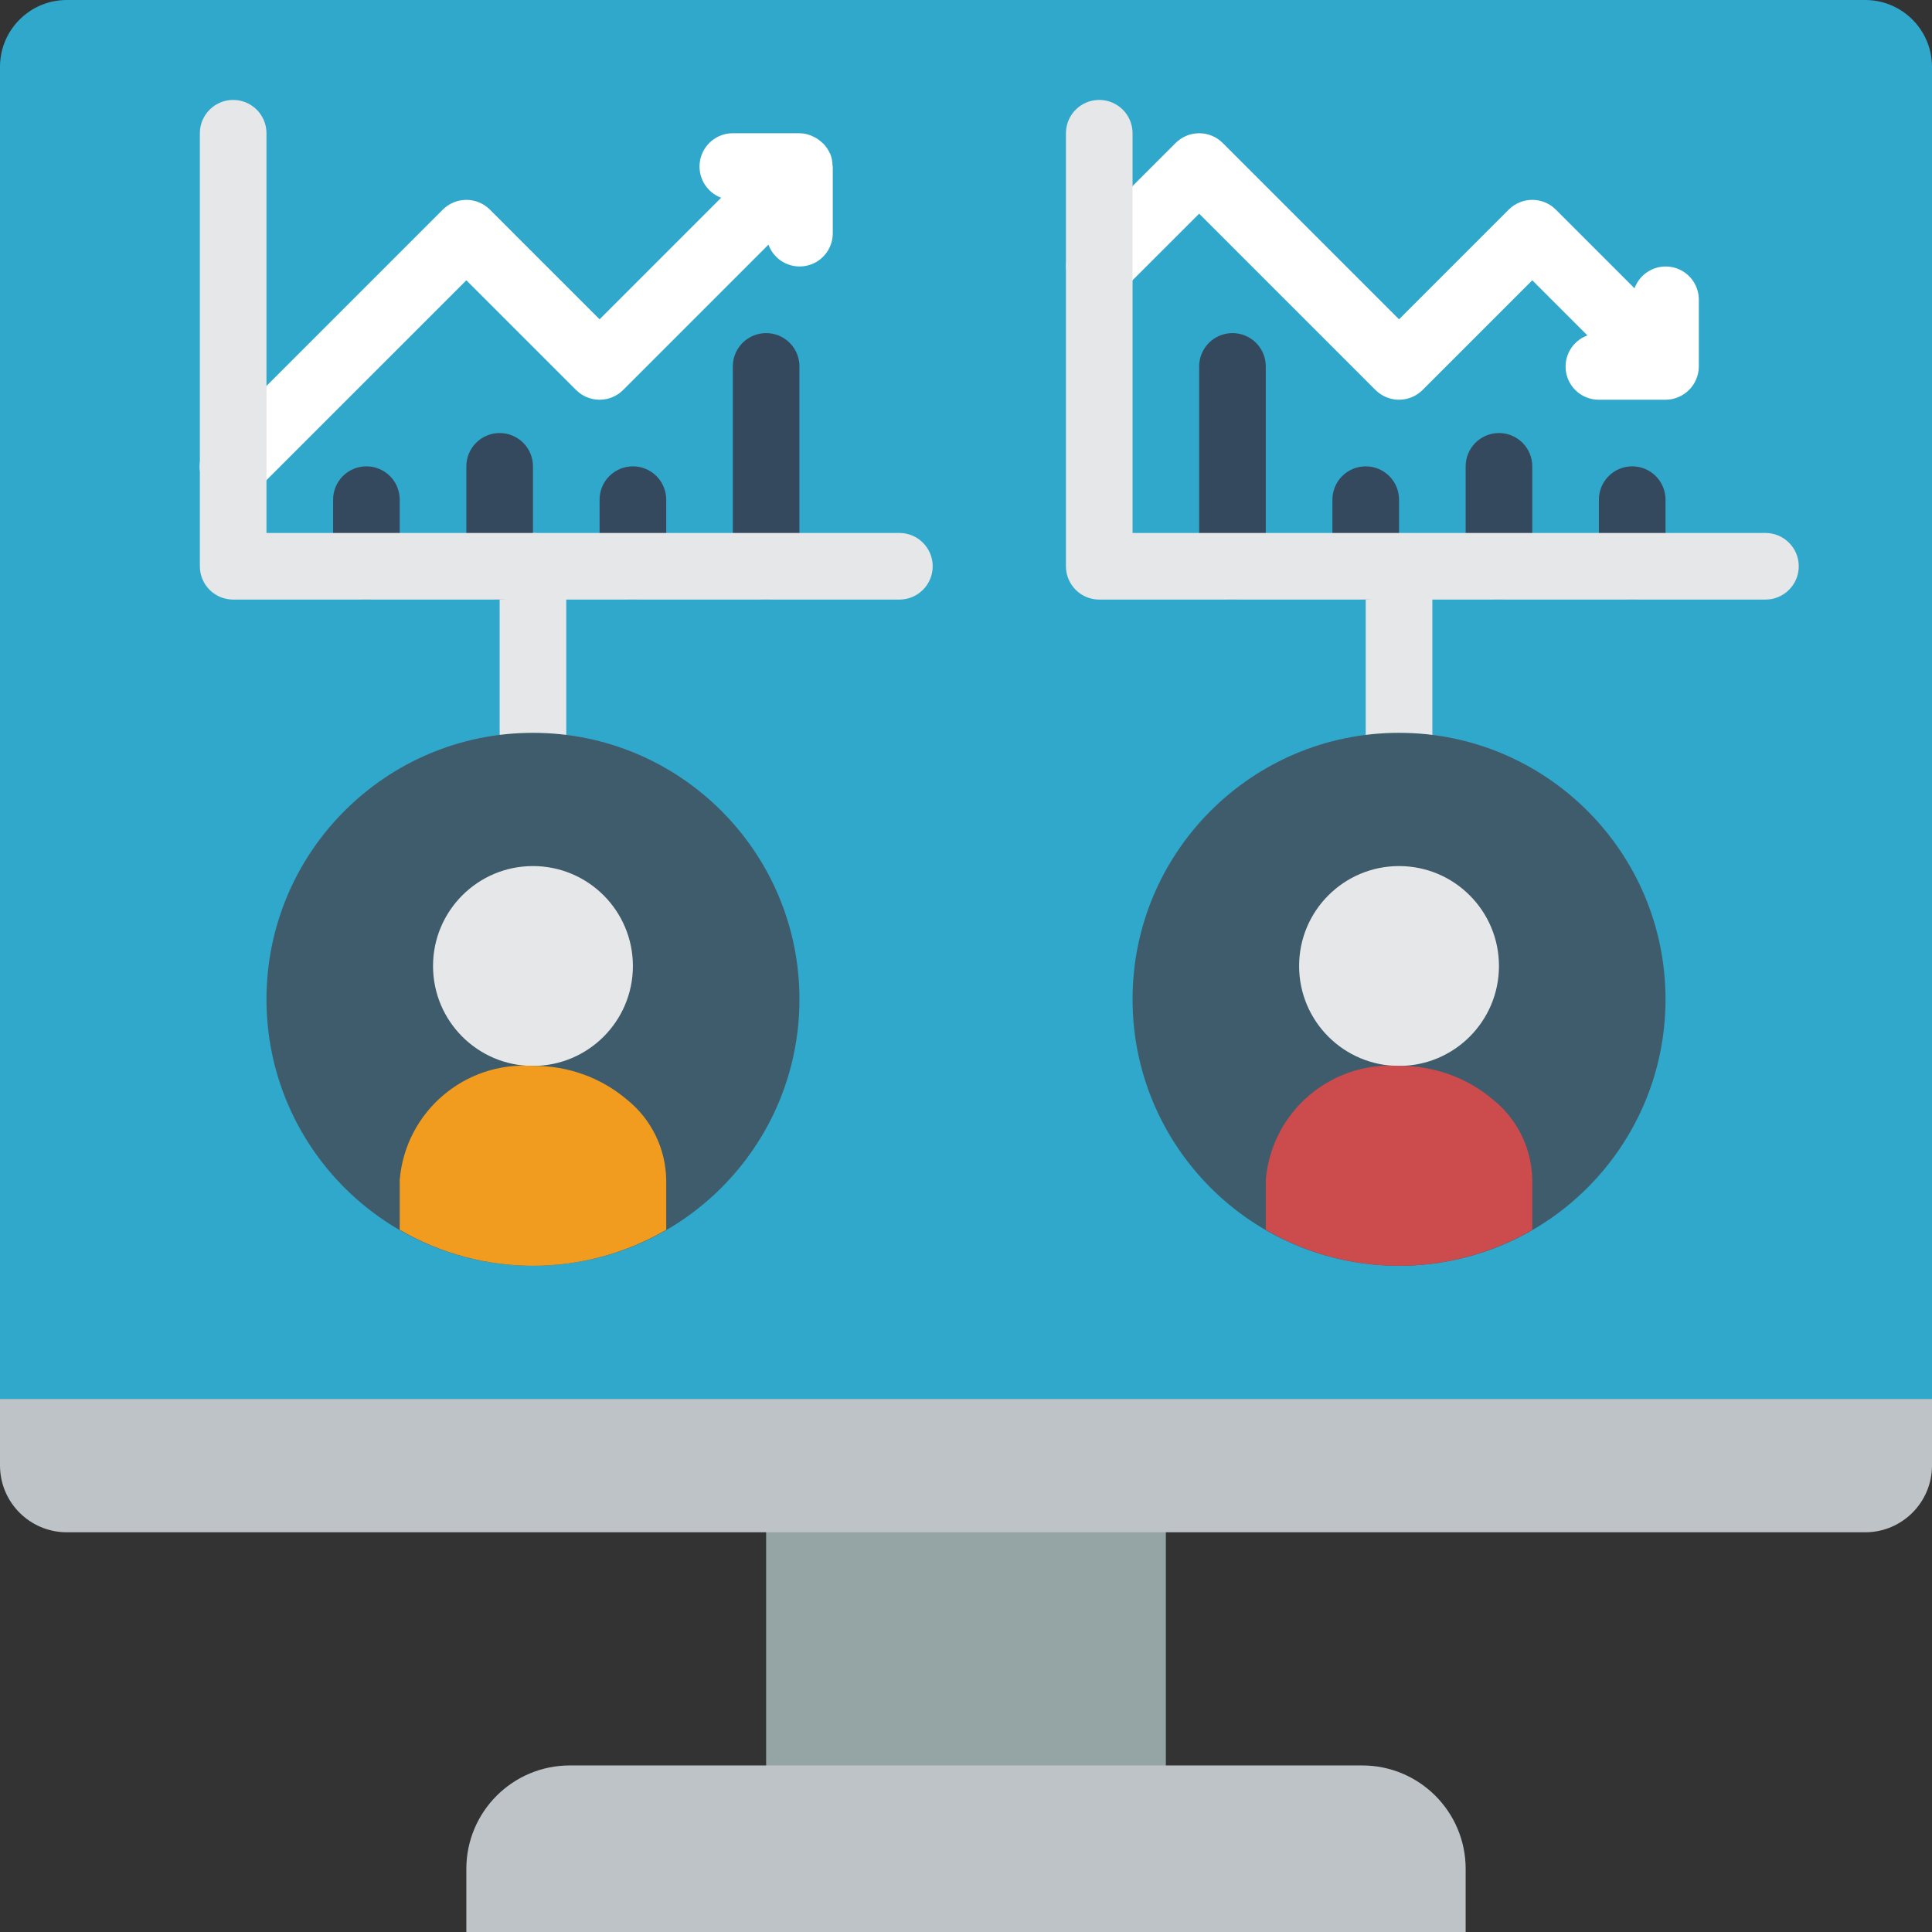
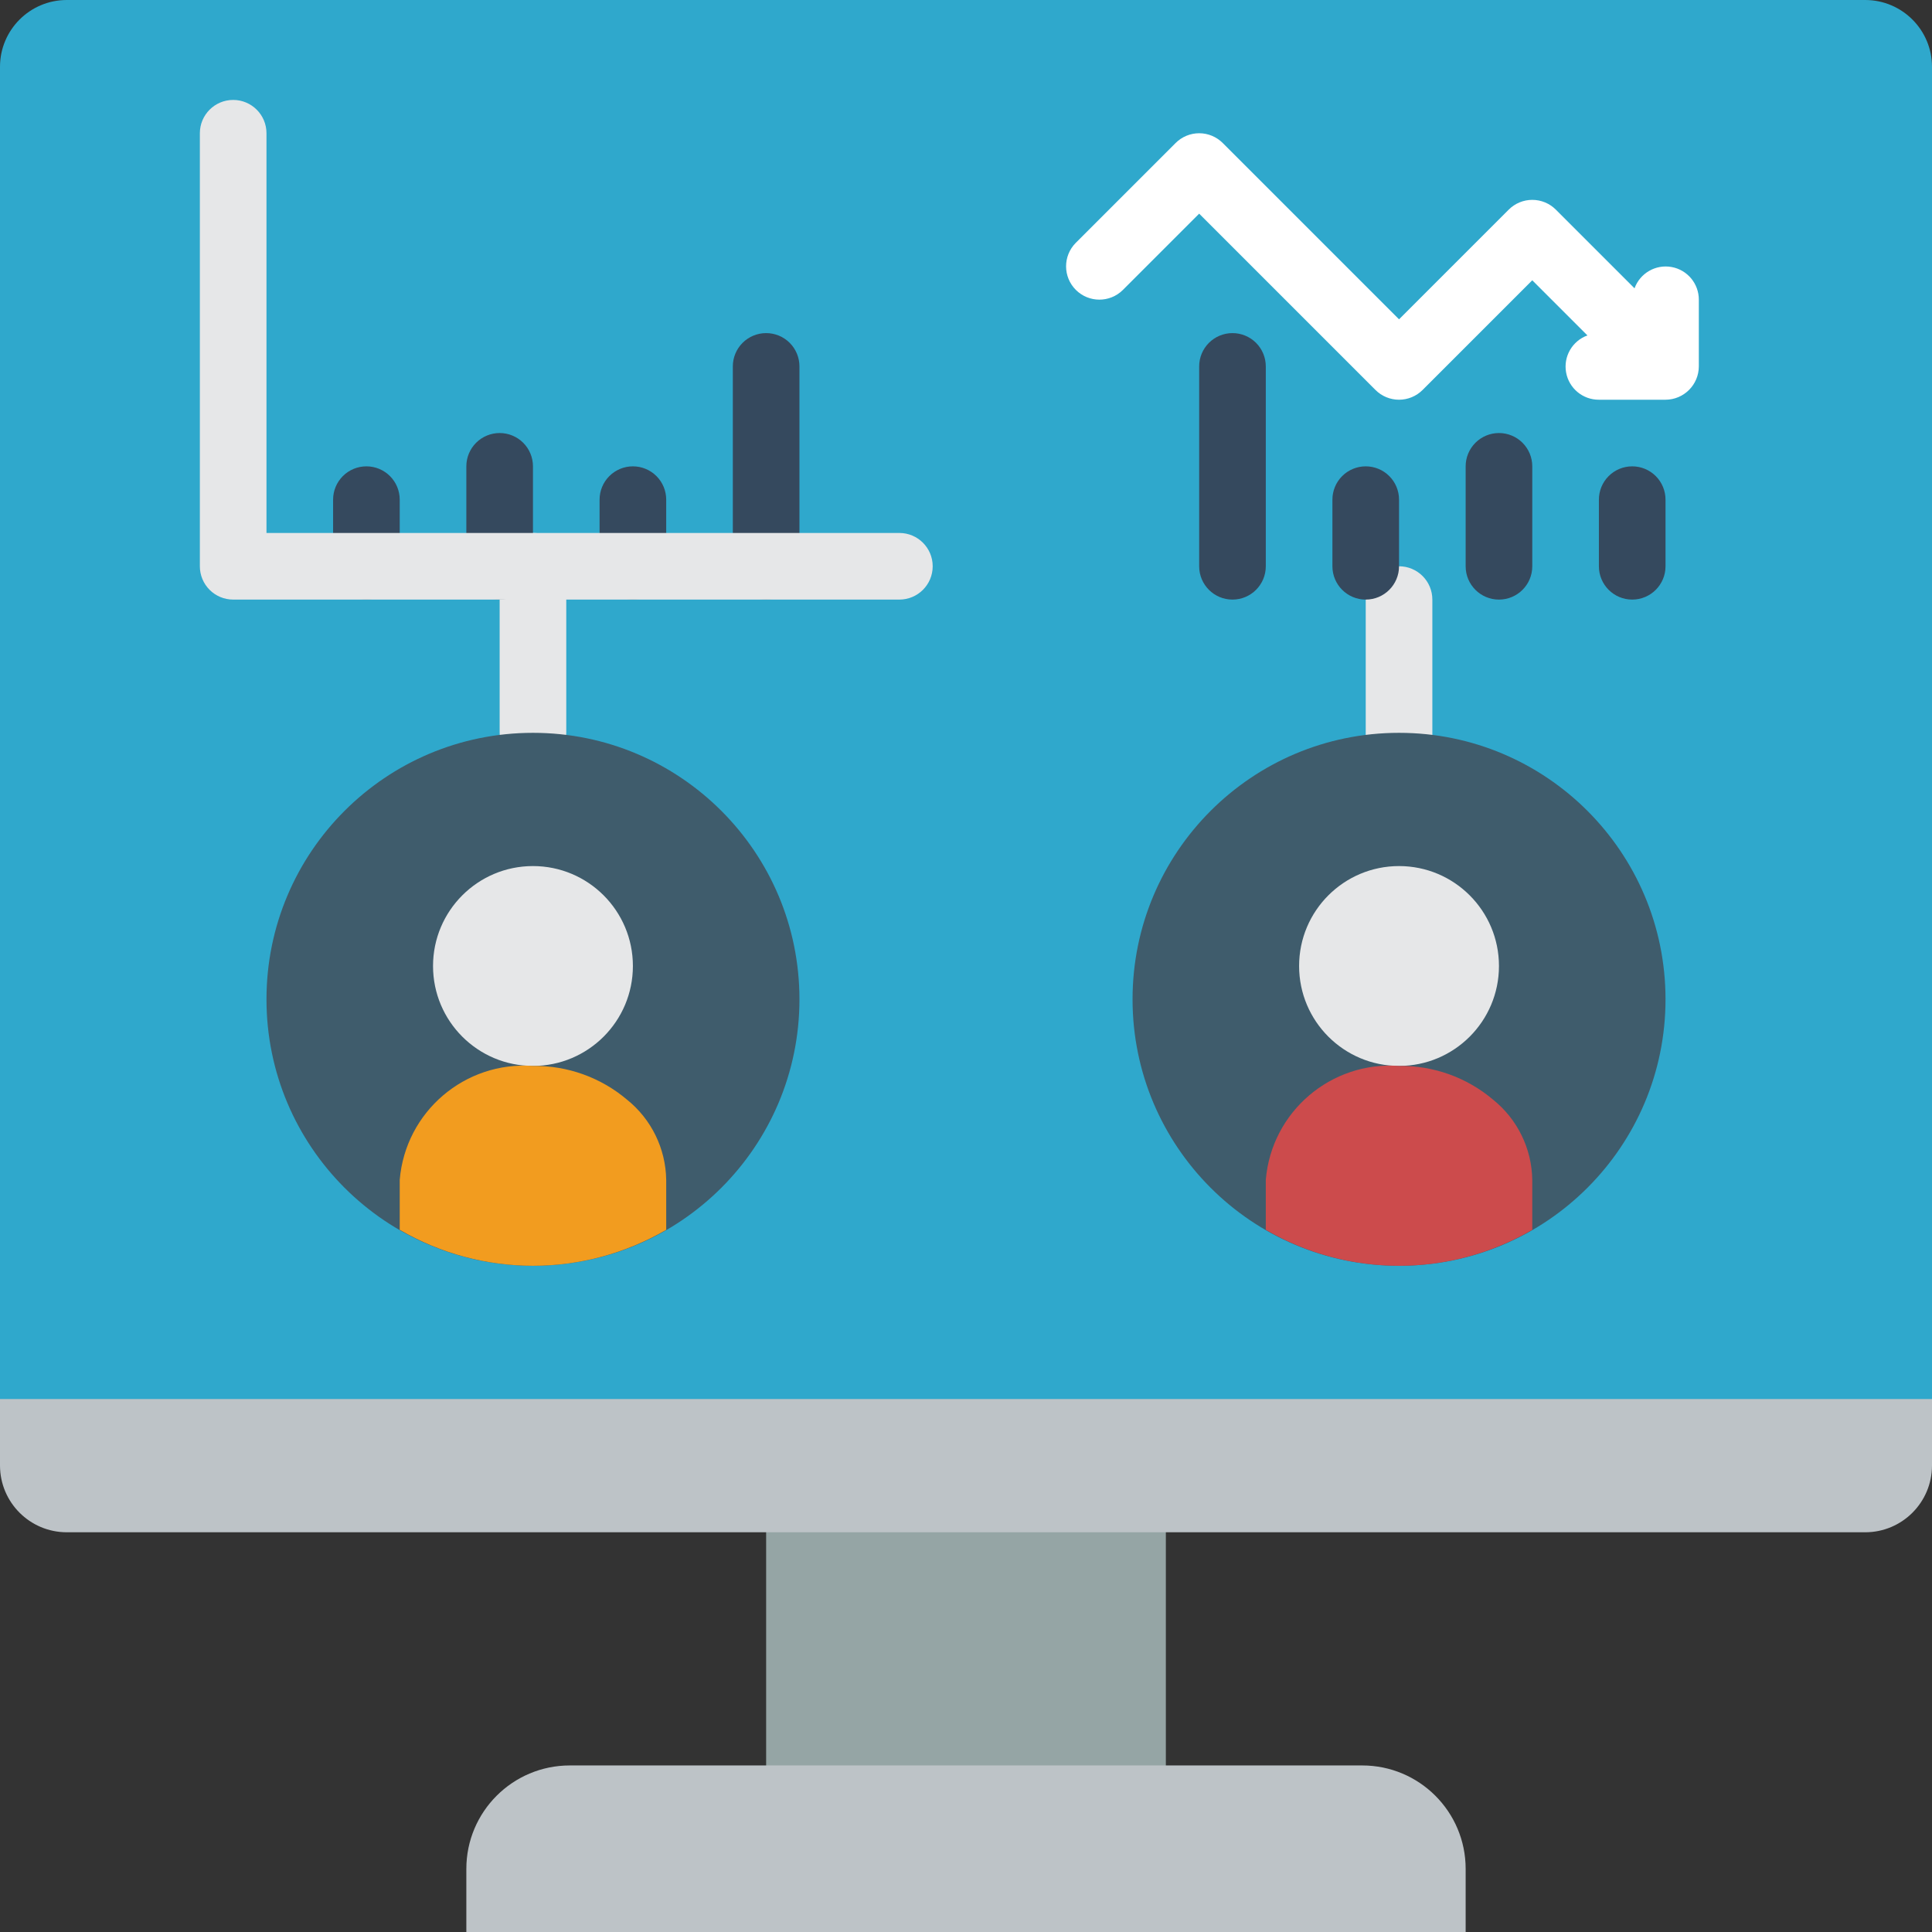
<svg xmlns="http://www.w3.org/2000/svg" version="1.1" id="Capa_1" x="0px" y="0px" viewBox="0 0 512 512" style="enable-background:new 0 0 512 512;" xml:space="preserve">
  <rect x="0" y="0" width="512" height="512" fill="#333333" stroke="none" />
  <g>
    <path style="fill:#2FA8CC;" d="M512,17.655v370.759H0V17.655C0.028,7.916,7.916,0.028,17.655,0h476.69   C504.084,0.028,511.972,7.916,512,17.655z" />
    <rect x="203.034" y="388.414" style="fill:#95A5A5;" width="105.931" height="97.103" />
    <g>
-       <path style="fill:#BDC3C7;" d="M512,370.759v17.655c-0.029,9.739-7.916,17.627-17.655,17.655H17.655    C7.916,406.04,0.029,398.153,0,388.414v-17.655H512z" />
+       <path style="fill:#BDC3C7;" d="M512,370.759v17.655c-0.029,9.739-7.916,17.627-17.655,17.655H17.655    C7.916,406.04,0.029,398.153,0,388.414v-17.655z" />
      <path style="fill:#BDC3C7;" d="M150.999,467.862h210.003c15.139,0,27.412,12.273,27.412,27.412V512H123.586v-16.726    C123.586,480.135,135.859,467.862,150.999,467.862z" />
    </g>
    <g>
      <path style="fill:#E6E7E8;" d="M141.241,203.034c-2.342,0.001-4.588-0.928-6.244-2.584c-1.656-1.656-2.585-3.902-2.584-6.244    v-44.138c0-4.875,3.952-8.828,8.828-8.828c4.875,0,8.828,3.952,8.828,8.828v44.138c0.001,2.342-0.928,4.588-2.584,6.244    S143.583,203.036,141.241,203.034z" />
      <path style="fill:#E6E7E8;" d="M370.759,211.862c-2.342,0.001-4.588-0.928-6.244-2.584c-1.656-1.656-2.585-3.902-2.584-6.244    v-44.138c0-4.875,3.952-8.828,8.828-8.828s8.828,3.952,8.828,8.828v44.138c0.001,2.342-0.928,4.588-2.584,6.244    C375.346,210.934,373.1,211.863,370.759,211.862z" />
    </g>
    <circle style="fill:#3F5C6C;" cx="141.241" cy="264.828" r="70.621" />
    <circle style="fill:#E6E7E8;" cx="141.241" cy="256" r="26.483" />
    <path style="fill:#F29C1F;" d="M176.552,312.673v13.241c-21.824,12.712-48.797,12.712-70.621,0v-13.241   c1.514-18.036,17.258-31.497,35.31-30.19c9.101-0.126,17.942,3.04,24.894,8.916C172.608,296.581,176.428,304.383,176.552,312.673z" />
    <circle style="fill:#3F5C6C;" cx="370.759" cy="264.828" r="70.621" />
    <circle style="fill:#E6E7E8;" cx="370.759" cy="256" r="26.483" />
    <path style="fill:#CC4B4C;" d="M406.069,312.673v13.241c-21.824,12.712-48.797,12.712-70.621,0v-13.241   c1.514-18.036,17.258-31.497,35.31-30.19c9.101-0.126,17.942,3.04,24.894,8.916C402.125,296.581,405.945,304.383,406.069,312.673z" />
    <path style="fill:#FFFFFF;" d="M450.207,79.448c0.021-4.272-3.035-7.94-7.241-8.691c-4.206-0.751-8.342,1.634-9.8,5.65   L412.31,55.552c-1.655-1.656-3.9-2.586-6.241-2.586s-4.586,0.93-6.241,2.586l-29.069,29.069l-46.724-46.724   c-1.655-1.656-3.9-2.586-6.241-2.586s-4.586,0.93-6.241,2.586L285.069,64.38c-3.41,3.453-3.392,9.012,0.039,12.443   c3.432,3.432,8.99,3.449,12.443,0.039l20.242-20.241l46.724,46.724c1.655,1.656,3.9,2.586,6.241,2.586s4.586-0.93,6.241-2.586   l29.069-29.069l14.613,14.613c-4.016,1.459-6.4,5.595-5.649,9.801c0.751,4.206,4.419,7.262,8.691,7.241h17.655   c4.868-0.017,8.811-3.959,8.828-8.828V79.448z" />
    <g>
      <path style="fill:#35495E;" d="M432.552,123.586c-2.342-0.001-4.588,0.928-6.244,2.584c-1.656,1.656-2.585,3.902-2.584,6.244    v17.655c0,4.875,3.952,8.828,8.828,8.828s8.828-3.952,8.828-8.828v-17.655c0.001-2.342-0.928-4.588-2.584-6.244    C437.139,124.514,434.893,123.585,432.552,123.586z" />
      <path style="fill:#35495E;" d="M397.241,114.759c-2.342-0.001-4.588,0.928-6.244,2.584c-1.656,1.656-2.585,3.902-2.584,6.244    v26.483c0,4.875,3.952,8.828,8.828,8.828c4.875,0,8.828-3.952,8.828-8.828v-26.483c0.001-2.342-0.928-4.588-2.584-6.244    C401.829,115.687,399.583,114.757,397.241,114.759z" />
      <path style="fill:#35495E;" d="M361.931,123.586c-2.342-0.001-4.588,0.928-6.244,2.584c-1.656,1.656-2.585,3.902-2.584,6.244    v17.655c0,4.875,3.952,8.828,8.828,8.828s8.828-3.952,8.828-8.828v-17.655c0.001-2.342-0.928-4.588-2.584-6.244    C366.519,124.514,364.273,123.585,361.931,123.586z" />
      <path style="fill:#35495E;" d="M326.621,88.276c-2.342-0.001-4.588,0.928-6.244,2.584c-1.656,1.656-2.585,3.902-2.584,6.244    v52.966c0,4.875,3.952,8.828,8.828,8.828s8.828-3.952,8.828-8.828V97.103c0.001-2.342-0.928-4.588-2.584-6.244    C331.208,89.204,328.962,88.275,326.621,88.276z" />
    </g>
-     <path style="fill:#E6E7E8;" d="M467.862,158.897H291.31c-2.342,0.001-4.588-0.928-6.244-2.584   c-1.656-1.656-2.585-3.902-2.584-6.244V35.31c0-4.875,3.952-8.828,8.828-8.828s8.828,3.952,8.828,8.828v105.931h167.724   c4.875,0,8.828,3.952,8.828,8.828S472.737,158.897,467.862,158.897z" />
-     <path style="fill:#FFFFFF;" d="M220.625,43.819c-0.017-1.048-0.223-2.085-0.608-3.06l-0.013-0.022   c-0.037-0.087-0.103-0.151-0.142-0.237c-0.392-0.855-0.922-1.639-1.567-2.323c-0.213-0.215-0.437-0.417-0.672-0.608   c-0.557-0.49-1.174-0.906-1.836-1.238c-0.273-0.149-0.555-0.282-0.843-0.4c-0.981-0.391-2.026-0.602-3.082-0.621h-17.655   c-4.269,0-7.926,3.055-8.686,7.255s1.594,8.343,5.591,9.84l-32.215,32.216l-29.069-29.069c-1.655-1.656-3.9-2.586-6.241-2.586   c-2.341,0-4.586,0.93-6.241,2.586l-61.793,61.793c-2.253,2.225-3.142,5.487-2.328,8.547c0.813,3.06,3.204,5.451,6.264,6.264   c3.061,0.813,6.322-0.076,8.547-2.329l55.552-55.551l29.069,29.069c1.655,1.656,3.9,2.586,6.241,2.586   c2.341,0,4.586-0.93,6.241-2.586l38.511-38.511c1.458,4.016,5.594,6.4,9.8,5.649c4.206-0.751,7.262-4.418,7.241-8.69V44.138   C220.69,44.025,220.629,43.931,220.625,43.819z" />
    <g>
      <path style="fill:#35495E;" d="M97.103,123.586c-2.342-0.001-4.588,0.928-6.244,2.584c-1.656,1.656-2.585,3.902-2.584,6.244    v17.655c0,4.875,3.952,8.828,8.828,8.828c4.875,0,8.828-3.952,8.828-8.828v-17.655c0.001-2.342-0.928-4.588-2.584-6.244    C101.691,124.514,99.445,123.585,97.103,123.586z" />
      <path style="fill:#35495E;" d="M132.414,114.759c-2.342-0.001-4.588,0.928-6.244,2.584c-1.656,1.656-2.585,3.902-2.584,6.244    v26.483c0,4.875,3.952,8.828,8.828,8.828c4.875,0,8.828-3.952,8.828-8.828v-26.483c0.001-2.342-0.928-4.588-2.584-6.244    C137.002,115.687,134.755,114.757,132.414,114.759z" />
      <path style="fill:#35495E;" d="M167.724,123.586c-2.342-0.001-4.588,0.928-6.244,2.584c-1.656,1.656-2.585,3.902-2.584,6.244    v17.655c0,4.875,3.952,8.828,8.828,8.828s8.828-3.952,8.828-8.828v-17.655c0.001-2.342-0.928-4.588-2.584-6.244    C172.312,124.514,170.066,123.585,167.724,123.586z" />
      <path style="fill:#35495E;" d="M203.034,88.276c-2.342-0.001-4.588,0.928-6.244,2.584c-1.656,1.656-2.585,3.902-2.584,6.244    v52.966c0,4.875,3.952,8.828,8.828,8.828s8.828-3.952,8.828-8.828V97.103c0.001-2.342-0.928-4.588-2.584-6.244    C207.622,89.204,205.376,88.275,203.034,88.276z" />
    </g>
    <path style="fill:#E6E7E8;" d="M238.345,158.897H61.793c-2.342,0.001-4.588-0.928-6.244-2.584   c-1.656-1.656-2.585-3.902-2.584-6.244V35.31c0-4.875,3.952-8.828,8.828-8.828s8.828,3.952,8.828,8.828v105.931h167.724   c4.875,0,8.828,3.952,8.828,8.828S243.22,158.897,238.345,158.897z" />
  </g>
  <g>
</g>
  <g>
</g>
  <g>
</g>
  <g>
</g>
  <g>
</g>
  <g>
</g>
  <g>
</g>
  <g>
</g>
  <g>
</g>
  <g>
</g>
  <g>
</g>
  <g>
</g>
  <g>
</g>
  <g>
</g>
  <g>
</g>
</svg>